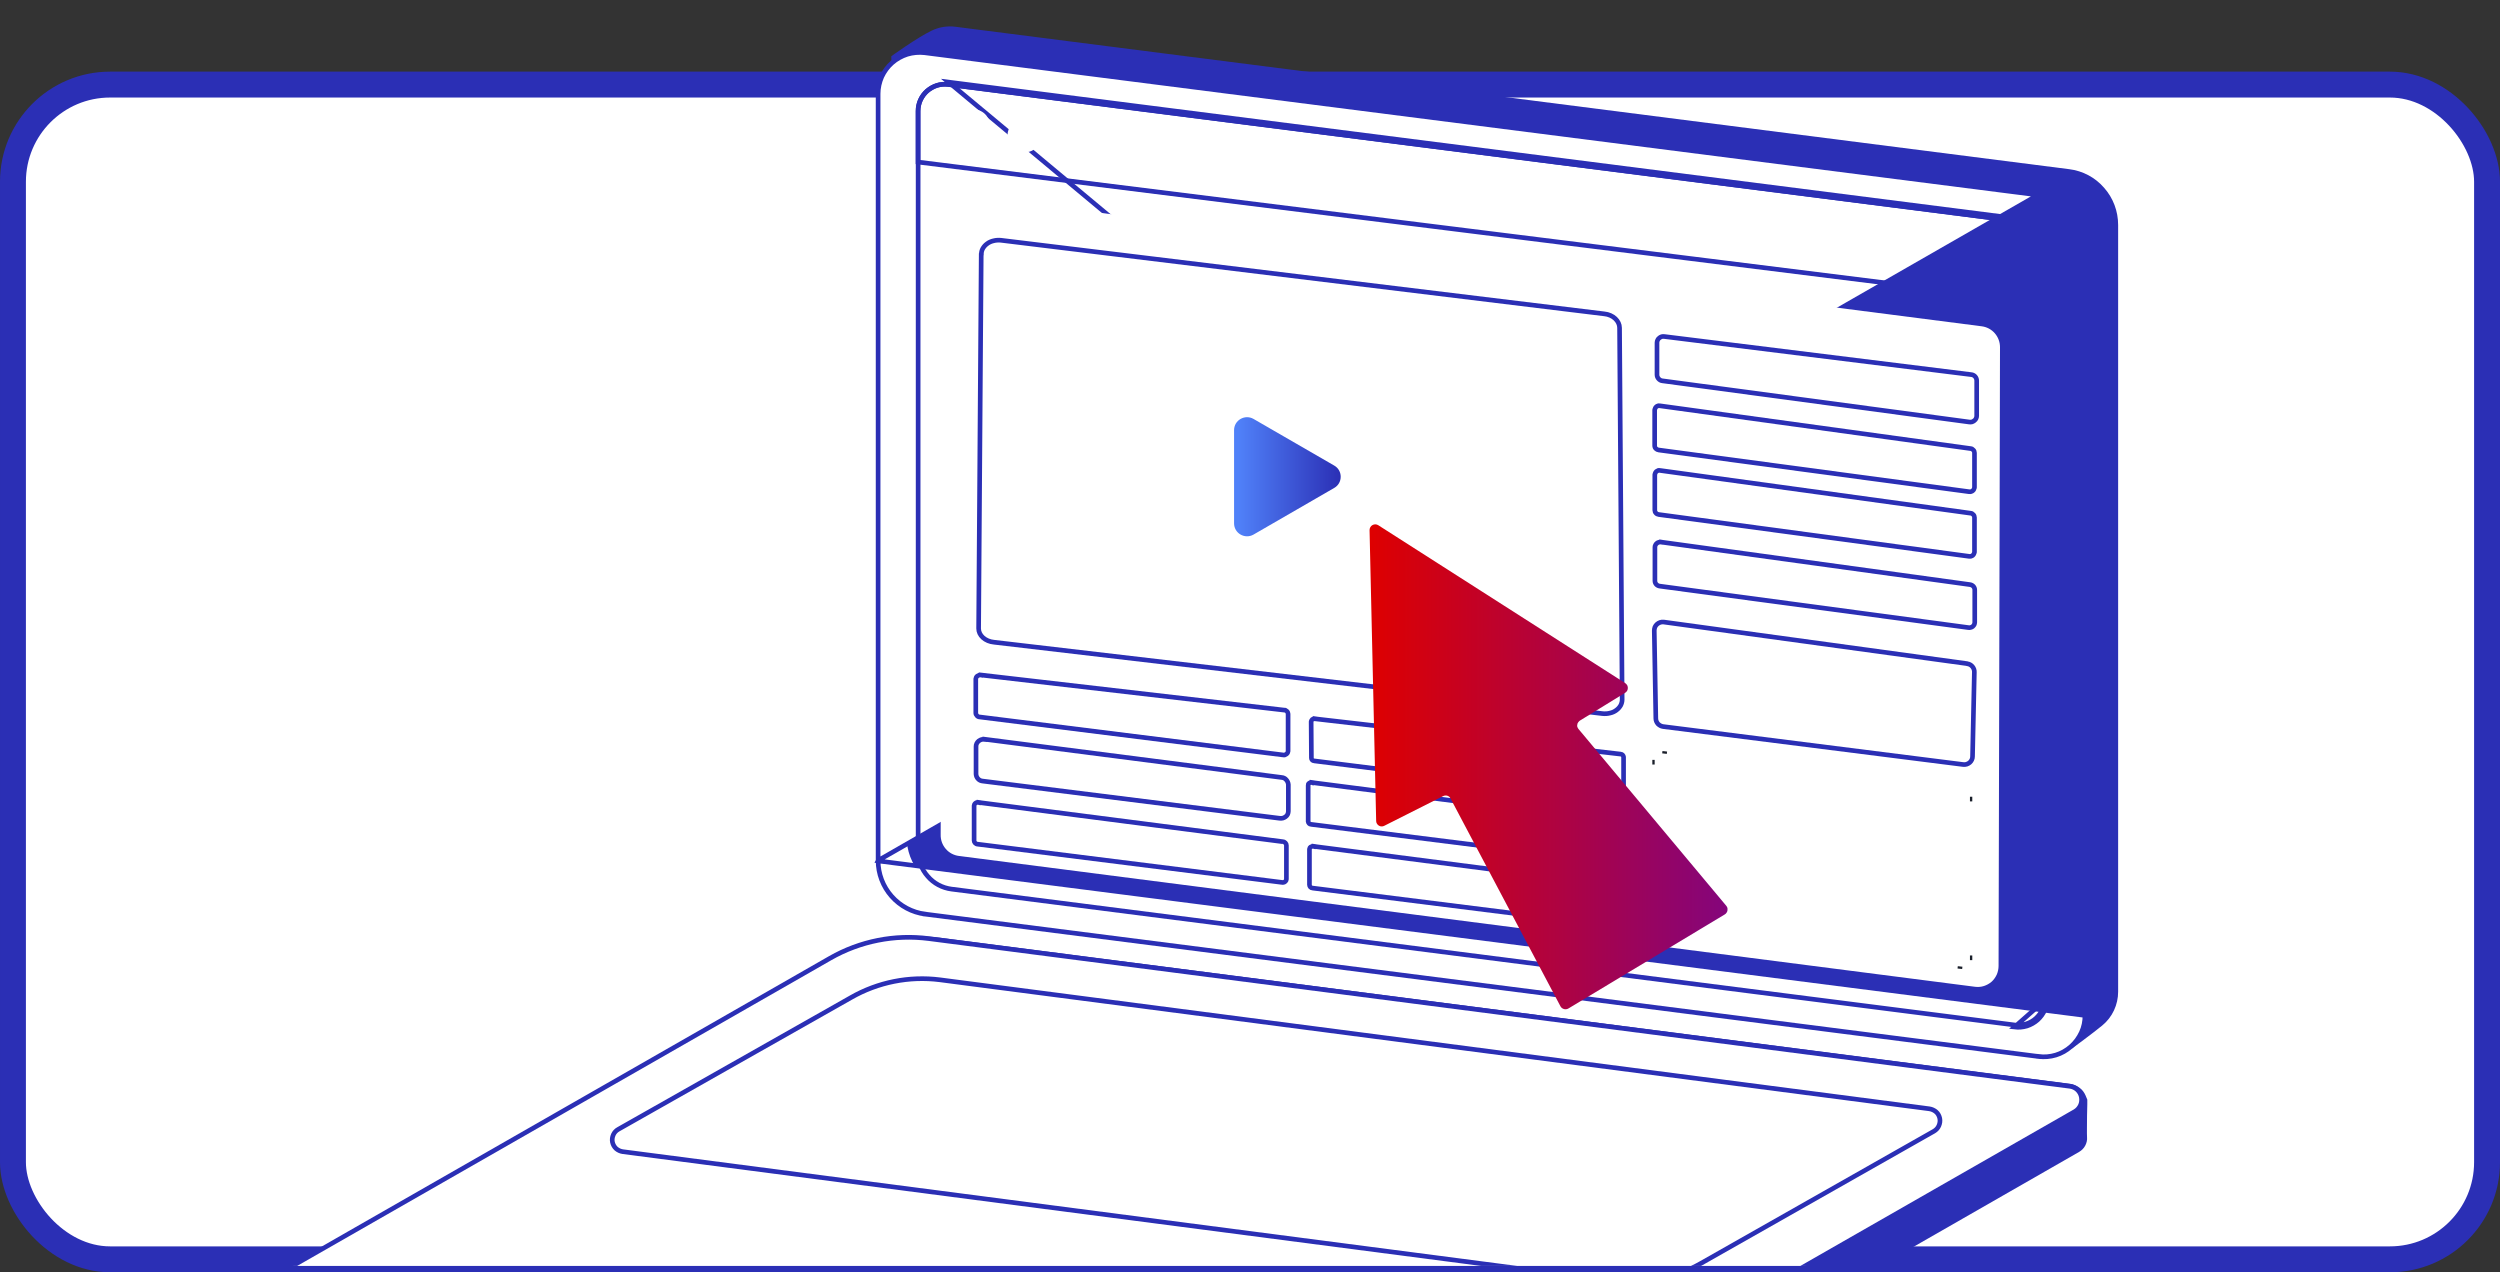
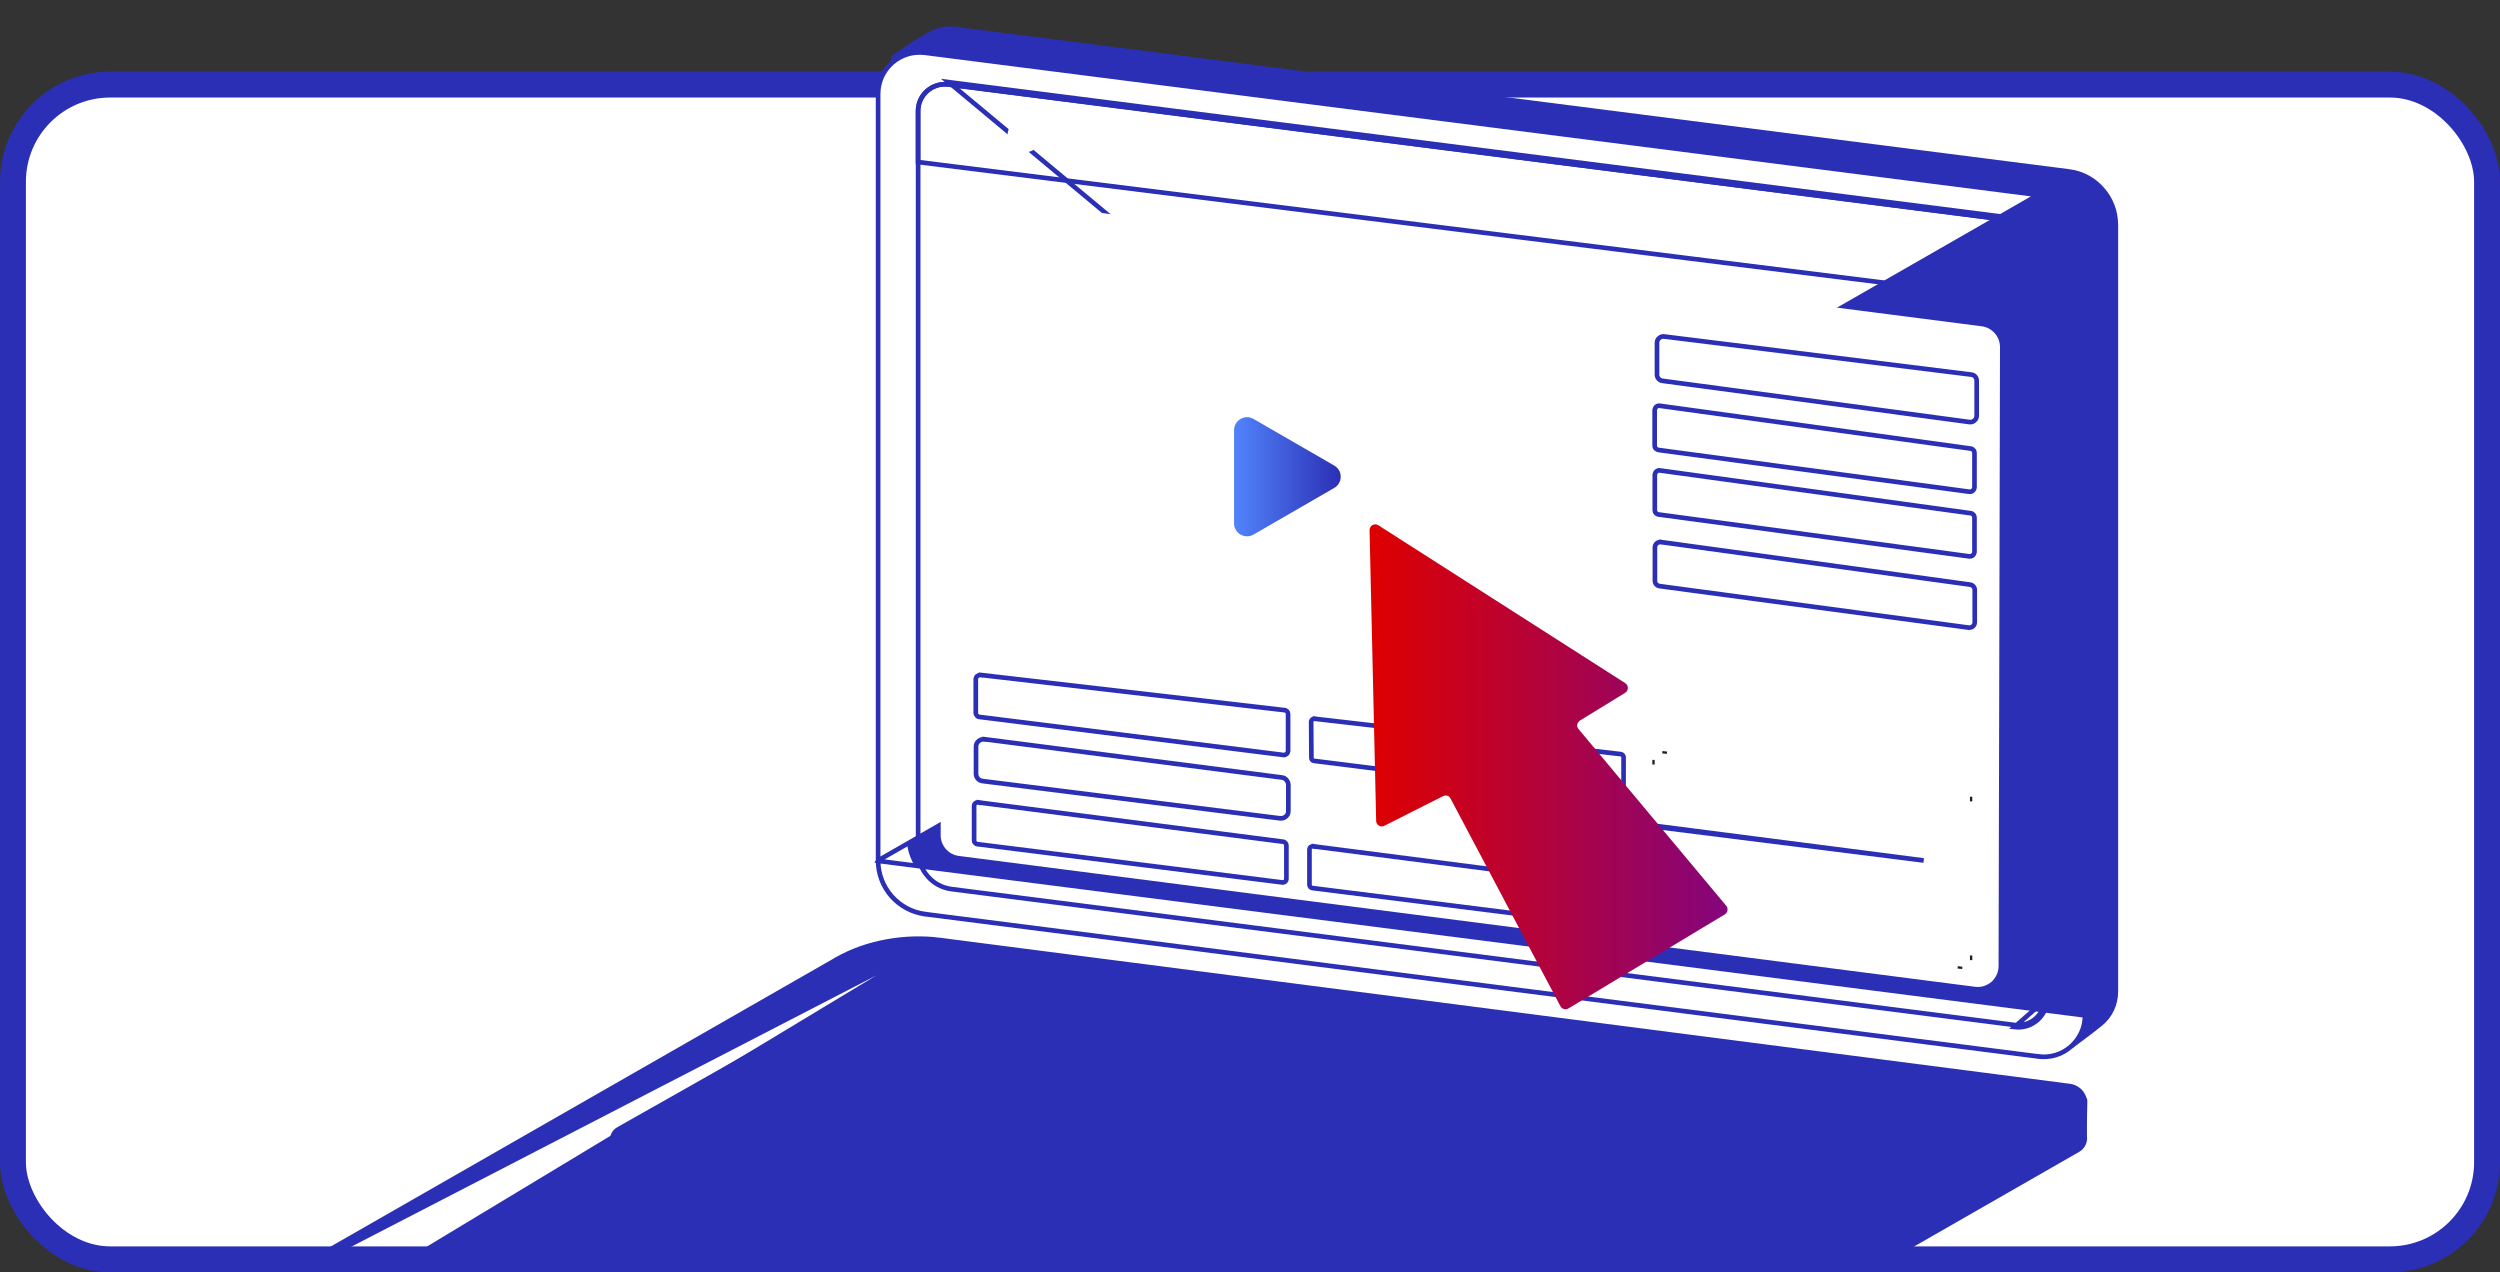
<svg xmlns="http://www.w3.org/2000/svg" id="Capa_1" data-name="Capa 1" viewBox="0 0 193 98.23">
  <rect x="0" y="0" width="193" height="98.23" fill="#333333" stroke="none" />
  <defs>
    <style> .cls-1 { stroke: #1a1f2a; } .cls-1, .cls-2, .cls-3 { fill: none; } .cls-1, .cls-3, .cls-4, .cls-5 { stroke-width: .36px; } .Graphic_Style_4 { fill: url(#Degradado_sin_nombre_11); } .cls-6, .cls-7, .cls-4 { fill: #fff; } .cls-3, .cls-7, .cls-4, .cls-5 { stroke: #2b2fb5; } .Graphic_Style { fill: url(#Degradado_sin_nombre_9); } .cls-8, .cls-5 { fill: #2b2fb5; } .cls-7 { stroke-width: 2px; } .cls-9 { clip-path: url(#clippath); } </style>
    <linearGradient id="Degradado_sin_nombre_9" data-name="Degradado sin nombre 9" x1="105.73" y1="59.21" x2="133.38" y2="59.21" gradientUnits="userSpaceOnUse">
      <stop offset="0" stop-color="#de0000" />
      <stop offset="1" stop-color="#84057c" />
    </linearGradient>
    <linearGradient id="Degradado_sin_nombre_11" data-name="Degradado sin nombre 11" x1="95.27" y1="36.8" x2="103.5" y2="36.8" gradientUnits="userSpaceOnUse">
      <stop offset=".04" stop-color="#5081f9" />
      <stop offset="1" stop-color="#2b2fb5" />
    </linearGradient>
    <clipPath id="clippath">
      <rect class="cls-2" x="17.73" width="145.85" height="97.73" />
    </clipPath>
  </defs>
  <rect class="cls-7" x="1" y="6.53" width="191" height="90.69" rx="7.5" ry="7.5" />
  <g class="cls-9">
    <g>
      <path class="cls-8" d="M159.98,80.92l-86.21-12.01c-1.05-.13-2.01-.64-2.7-1.44-.7-.79-1.08-1.81-1.08-2.87l-1.18-60.26s1.97-1.42,3.08-1.96c.59-.29,1.25-.4,1.9-.31l85.95,10.99c1.05.13,2.01.64,2.7,1.44.7.79,1.08,1.81,1.08,2.87v59.19c0,.5-.11.99-.32,1.44-.21.45-.52.85-.91,1.17-.69.57-2.31,1.76-2.31,1.76Z" />
      <path class="cls-4" d="M67.79,66.44c0,1.01.37,1.99,1.04,2.75.67.76,1.59,1.25,2.59,1.38l-.02.18.02-.18,85.95,10.99-.02.18.02-.18c.45.06.91.02,1.34-.11.43-.13.83-.36,1.17-.66.34-.3.61-.67.8-1.08.19-.41.28-.86.28-1.32h0s-93.18-11.93-93.18-11.93ZM67.79,66.44V7.24c0-.45.1-.9.28-1.31.19-.41.46-.78.8-1.08s.74-.52,1.17-.66c.43-.13.89-.17,1.34-.12h0l85.96,10.98-89.55,51.38Z" />
      <path class="cls-3" d="M158.06,77.04V19.96c0-.77-.28-1.51-.79-2.09-.51-.58-1.21-.95-1.97-1.05L73.23,6.34l84.83,70.71ZM158.06,77.04c0,.32-.07.64-.2.93s-.32.55-.56.77c-.24.21-.52.37-.83.47-.31.09-.63.12-.95.08l2.54-2.24ZM70.88,8.57h0c0-.29.06-.59.18-.85s.3-.51.52-.7c.22-.19.48-.34.76-.43.28-.09.58-.11.87-.07h0l82.07,10.49c.72.09,1.38.44,1.85.99.48.54.74,1.24.74,1.97v57.08h0c0,.3-.06.59-.18.86-.12.27-.3.51-.52.71-.22.2-.48.34-.76.43-.28.09-.58.11-.87.08l-82.07-10.49c-.72-.09-1.38-.44-1.85-.99-.48-.54-.74-1.24-.74-1.97V8.57Z" />
      <path class="cls-5" d="M18.83,104.98h0l88.4,11.42c2.64.34,5.31-.19,7.62-1.51h0l45.57-26.12h0c.17-.1.31-.24.4-.41.09-.17.14-.36.12-.56h0c-.02-.28,0-1.02,0-1.67,0-.33.02-.64.02-.87v-.27s0-.06,0-.06l-.12-.29h0c-.09-.21-.23-.4-.42-.53-.18-.14-.4-.23-.62-.26h0l-87.27-11.28-53.72,32.41ZM18.83,104.98c-.26-.03-.5-.16-.67-.36-.17-.2-.26-.45-.25-.71h0M18.83,104.98l-.92-1.07M17.91,103.91h0M17.91,103.91h0M17.91,103.9c0-.2,0-1,.02-1.76,0-.38,0-.74.01-1.01v-.33s0-.02,0-.02M17.91,103.9l.04-3.12M17.95,100.78l46.66-26.72-.09-.16.09.16c2.3-1.32,5.29-1.83,7.94-1.49l-54.6,28.21Z" />
-       <path class="cls-4" d="M29.5,103.2h0s.2.02.2.02l77.53,10.04-77.73-10.06ZM29.5,103.2l-10.35-1.34h0c-.22-.03-.42-.12-.58-.27s-.27-.35-.31-.56c-.04-.22-.02-.44.08-.64.09-.2.24-.37.43-.48h0l45.32-25.94h0c2.31-1.32,4.98-1.85,7.62-1.51l88.08,11.4h0c.22.03.42.12.58.27.16.15.27.35.31.56.04.22.02.44-.07.64-.09.2-.24.37-.43.48h0l-45.33,25.94h0c-2.31,1.32-4.98,1.85-7.62,1.51l-77.73-10.06Z" />
      <path class="cls-3" d="M48.08,88.91h0c-.19-.03-.37-.11-.52-.24-.14-.13-.24-.31-.28-.5-.04-.19-.01-.39.07-.57.08-.18.22-.33.39-.42t0,0l17.96-10.17h0c2.08-1.19,4.49-1.67,6.86-1.37h0l76.39,9.96c.19.03.37.11.52.24s.24.31.28.5c.04.19.01.39-.07.57-.08.18-.21.32-.38.42h0s-17.95,10.18-17.95,10.18h0c-2.08,1.19-4.49,1.67-6.87,1.36l-76.39-9.96Z" />
      <path class="cls-3" d="M157.81,19.96h0v3.41l-86.94-10.86v-3.93h0c0-.29.06-.59.18-.85.12-.27.3-.51.51-.7.22-.19.48-.34.76-.43.28-.09.58-.11.87-.08h0l82.06,10.49h0c.71.09,1.37.45,1.84.99.47.54.73,1.24.72,1.96Z" />
-       <path class="cls-6" d="M76.45,9.89c-.03.26-.13.5-.3.7-.17.2-.38.34-.63.42-.25.07-.51.07-.76,0s-.47-.22-.63-.42c-.16-.2-.27-.44-.3-.7-.03-.26.02-.52.14-.74.12-.23.3-.42.52-.55.22-.13.48-.18.74-.17.18.02.35.07.5.15.16.08.29.19.41.33.11.14.2.29.25.46.05.17.07.35.05.52Z" />
      <path class="cls-6" d="M80.41,10.59c-.03.26-.13.5-.3.7-.17.2-.38.34-.63.42-.25.07-.51.07-.76,0-.25-.07-.46-.22-.63-.42-.16-.2-.27-.44-.3-.7-.03-.26.02-.51.14-.74.12-.23.3-.42.52-.55s.48-.19.74-.17c.35.03.68.21.91.48.23.27.34.63.31.98h0Z" />
      <path class="cls-6" d="M84.36,11.34c-.03.26-.13.5-.3.7-.17.2-.38.34-.63.42s-.51.07-.76,0-.47-.22-.63-.42c-.16-.2-.27-.44-.3-.7-.03-.26.02-.52.14-.74.12-.23.3-.42.52-.55.22-.13.48-.19.74-.17.35.03.68.2.91.48.23.27.34.63.31.98h0Z" />
      <path class="cls-6" d="M96.47,11.32l49.86,6.18c.33.03.65.19.87.44.23.25.36.57.37.91v.45c0,.2-.05.39-.14.57-.09.18-.21.34-.36.46-.15.13-.33.22-.52.27-.19.05-.39.06-.59.03l-49.86-6.29c-.34-.03-.65-.19-.87-.44-.23-.25-.36-.57-.36-.91v-.36c0-.2.06-.39.15-.57.09-.18.21-.33.36-.46.15-.12.33-.22.52-.27.19-.05.39-.06.58-.03Z" />
      <path class="cls-6" d="M72.62,64.45l.09-46.95c0-.33.07-.66.21-.96.14-.3.33-.57.58-.79.25-.22.54-.38.85-.48.31-.1.65-.13.97-.08l77.67,10c.39.05.75.24,1.01.54.26.3.4.68.4,1.07l-.11,47.77c0,.23-.05.46-.14.67-.1.21-.23.4-.4.55-.17.15-.38.26-.59.33-.22.07-.45.09-.68.06l-78.45-10.1c-.39-.05-.76-.24-1.02-.55-.26-.3-.4-.69-.39-1.09Z" />
-       <path class="cls-3" d="M75.76,19.63h0,0c0-.15.03-.3.11-.44.08-.14.19-.27.33-.37.14-.11.32-.19.5-.23.19-.05.39-.06.58-.04,0,0,0,0,0,0l46.57,5.68h0c.33.03.64.17.85.37.21.2.33.45.33.71h0s.2,28.7.2,28.7c0,.15-.04.3-.11.44-.08.14-.19.27-.33.37-.14.11-.31.19-.5.23-.19.05-.38.06-.58.04t0,0l-46.97-5.51h0s0,0,0,0c-.33-.03-.64-.16-.86-.36-.22-.2-.33-.45-.33-.7l.2-28.88Z" />
      <path class="cls-3" d="M128.49,25.98h0s23.69,2.94,23.69,2.94h0c.12.01.23.07.3.15.08.09.12.2.12.32v2.72c0,.07-.02.14-.05.2-.03.06-.07.12-.13.16-.05.04-.12.08-.18.1-.07.02-.14.02-.21.01h0s-23.69-3.18-23.69-3.18h0c-.12-.01-.22-.07-.3-.16-.08-.09-.12-.2-.12-.31v-2.48c0-.07.02-.14.05-.2.03-.06.07-.12.13-.16.05-.04.11-.08.18-.1.07-.02.14-.02.2-.01Z" />
      <path class="cls-3" d="M128.16,31.33h0s23.97,3.3,23.97,3.3h0s0,0,0,0c.08,0,.16.05.21.11.06.06.09.14.09.22v2.66s-.01.1-.04.14c-.02.05-.05.09-.09.12-.04.03-.08.06-.13.07-.05.01-.1.02-.15.01h0s-23.97-3.22-23.97-3.22h0c-.08-.01-.16-.05-.22-.11-.06-.06-.09-.14-.09-.23v-2.74s.01-.1.04-.14c.02-.05.05-.09.09-.12.04-.03.08-.06.13-.07.05-.01.1-.02.15,0Z" />
      <path class="cls-3" d="M128.16,36.32h0s23.97,3.3,23.97,3.3h0s0,0,0,0c.08,0,.16.05.21.11.06.06.09.14.09.22v2.66s-.01.1-.04.14c-.02.05-.05.08-.09.12-.04.03-.08.06-.13.07-.05.01-.1.02-.15.01h0s-23.97-3.23-23.97-3.23h0c-.08-.01-.16-.05-.21-.11-.06-.06-.09-.14-.09-.22v-2.74s.02-.1.04-.14c.02-.04.05-.08.09-.12.04-.03.08-.05.13-.07.05-.01.1-.02.15,0Z" />
      <path class="cls-3" d="M152.07,45.13h0s0,0,0,0c.1.01.2.06.27.13.07.08.11.17.11.28v2.51c0,.06-.02.12-.04.17-.03.05-.06.1-.11.14-.05.04-.1.07-.16.08-.06.02-.12.02-.18.01h0s-23.82-3.2-23.82-3.2h0s0,0,0,0c-.1-.01-.2-.06-.27-.13-.07-.08-.11-.17-.11-.28v-2.59c0-.06.01-.12.04-.17.03-.06.06-.1.11-.14.05-.04.1-.07.16-.08.06-.02.12-.02.18-.01l.03-.18-.03.18,23.82,3.28Z" />
      <path class="cls-3" d="M99.13,54.81h0s0,0,0,0c.08,0,.16.04.22.1.06.06.09.14.09.22v2.83s0,.09-.03.14c-.02.04-.05.08-.09.11-.04.03-.08.05-.13.07-.05.01-.1.02-.15,0h0s0,0,0,0l-23.41-2.93h0s0,0,0,0c-.08,0-.16-.04-.21-.1-.06-.06-.09-.13-.09-.21v-2.6s0-.09.03-.14c.02-.04.05-.08.09-.11.04-.03.08-.05.13-.07.05-.01.1-.02.15-.01l.02-.18-.02.18,23.41,2.71Z" />
      <path class="cls-3" d="M76.03,57.07h0s0,0,0,0l22.91,2.95h0s0,0,0,0c.14.01.27.07.36.18.09.1.15.23.16.37v2.05c0,.08-.02.16-.05.24-.04.08-.09.14-.16.19-.07.05-.14.09-.22.11-.08.02-.17.02-.25.01h0s0,0,0,0l-22.91-2.87h0s0,0,0,0c-.14-.01-.27-.07-.36-.17-.1-.1-.15-.23-.16-.37v-2.12c0-.08.01-.17.05-.24.04-.08.09-.14.16-.2.07-.05.14-.09.22-.11.08-.02.17-.02.25-.01Z" />
      <path class="cls-3" d="M99.04,64.98h0s0,0,0,0c.07,0,.14.04.19.09.05.05.08.12.08.19v2.58s0,.08-.02.12c-.02.04-.05.07-.08.1-.03.03-.07.05-.12.06-.04.01-.09.01-.13,0h0s0,0,0,0l-23.49-2.95h0s0,0,0,0c-.07,0-.14-.04-.19-.09-.05-.05-.08-.12-.08-.19v-2.66s0-.09.02-.12c.02-.04.05-.07.08-.1.03-.03.07-.05.12-.06.04-.01.09-.01.13,0l.03-.18-.02.18,23.49,3.03Z" />
      <path class="cls-3" d="M125.12,58.22h0s0,0,0,0c.06,0,.11.03.15.07.04.04.06.09.07.15v3.04s0,.07-.01.1c-.02.03-.04.06-.06.08s-.06.04-.09.05c-.03,0-.07.01-.1,0h0s0,0,0,0l-23.63-2.97h0s0,0,0,0c-.06,0-.11-.03-.15-.07-.04-.04-.06-.09-.06-.15l-.02-2.8s.01-.07.03-.1c.02-.03.04-.06.06-.08.03-.02.06-.04.09-.05.03,0,.07,0,.1,0l.03-.18-.02.18,23.63,2.73Z" />
-       <path class="cls-3" d="M124.88,63.46h0s0,0,0,0c.06,0,.11.03.15.07.04.04.06.09.06.15v2.7s0,.07-.01.1c-.02.03-.04.06-.06.08-.03.02-.06.04-.09.05-.03,0-.07.01-.1,0h0s0,0,0,0l-23.62-2.97h0s0,0,0,0c-.06,0-.11-.03-.15-.07-.04-.04-.06-.09-.07-.15v-2.78s0-.07.01-.1c.02-.03.04-.06.07-.08.03-.02.06-.04.09-.05.03,0,.07-.01.1,0l.03-.18-.02.18,23.62,3.05Z" />
+       <path class="cls-3" d="M124.88,63.46h0s0,0,0,0c.06,0,.11.03.15.07.04.04.06.09.06.15v2.7s0,.07-.01.1c-.02.03-.04.06-.06.08-.03.02-.06.04-.09.05-.03,0-.07.01-.1,0h0s0,0,0,0h0s0,0,0,0c-.06,0-.11-.03-.15-.07-.04-.04-.06-.09-.07-.15v-2.78s0-.07.01-.1c.02-.03.04-.06.07-.08.03-.02.06-.04.09-.05.03,0,.07-.01.1,0l.03-.18-.02.18,23.62,3.05Z" />
      <path class="cls-3" d="M124.96,68.38h0s0,0,0,0c.06,0,.12.03.17.08.04.05.07.11.07.17v2.64s0,.08-.02.11c-.02.04-.04.07-.07.09-.03.02-.07.04-.1.05-.04,0-.08.01-.12,0h0s0,0,0,0l-23.56-2.96h0s0,0,0,0c-.06,0-.12-.03-.17-.08-.04-.05-.07-.11-.07-.17v-2.72s0-.08.02-.11c.02-.04.04-.07.07-.09.03-.02.07-.04.11-.05.04,0,.08-.01.12,0l.03-.18-.02.18,23.56,3.04Z" />
-       <path class="cls-3" d="M151.87,51.24h0c.16.02.3.1.4.22.1.12.16.28.15.43l-.14,6.51h0c0,.09-.02.18-.06.26-.04.08-.09.15-.16.21-.07.06-.15.1-.24.13-.09.03-.18.03-.27.02h0l-23.16-2.93h0c-.15-.02-.29-.1-.4-.21-.1-.12-.16-.26-.16-.42h0s-.12-6.78-.12-6.78h0c0-.09.02-.18.05-.27.04-.08.09-.16.16-.22s.15-.11.24-.14c.09-.03.18-.04.27-.03l23.42,3.21Z" />
      <path class="cls-1" d="M128.17,71.61l-.02.18.02-.18h0ZM127.74,58.84h0s-.18,0-.18,0h.18ZM128.5,58.18h0s.02-.18.02-.18l-.02.18h0ZM152.08,73.94h.18-.18ZM151.32,74.61l-.02.18.02-.18h0ZM152.08,61.69h.18s-.18,0-.18,0h0Z" />
      <path class="Graphic_Style_4" d="M103,35.94c.67.38.67,1.35,0,1.73l-6.23,3.6c-.67.38-1.5-.1-1.5-.87v-7.19c0-.77.83-1.25,1.5-.87l6.23,3.6Z" />
      <path class="Graphic_Style" d="M105.73,40.94l.51,22.44c0,.07.02.15.06.21.04.06.09.12.15.15.06.04.13.06.21.06.07,0,.15-.01.21-.05l4.54-2.29c.1-.05.22-.06.32-.03.11.03.2.11.25.21l8.49,16.05c.03.05.07.1.11.13.05.04.1.06.16.08.06.02.12.02.18.01.06,0,.11-.03.17-.06l12.07-7.26c.05-.03.1-.08.13-.13.04-.05.06-.11.07-.17.01-.06,0-.13,0-.19-.02-.06-.05-.12-.09-.17l-11.41-13.65s-.07-.1-.09-.16c-.02-.06-.02-.12,0-.19,0-.06.03-.12.07-.17.04-.05.08-.1.13-.13l3.5-2.15c.06-.04.11-.09.15-.16.03-.06.05-.14.05-.21s-.02-.15-.05-.21c-.04-.06-.09-.12-.15-.16l-19.08-12.2c-.07-.04-.14-.06-.22-.06-.08,0-.15.02-.22.06-.07.04-.12.09-.16.16-.04.07-.06.14-.06.22Z" />
    </g>
  </g>
</svg>